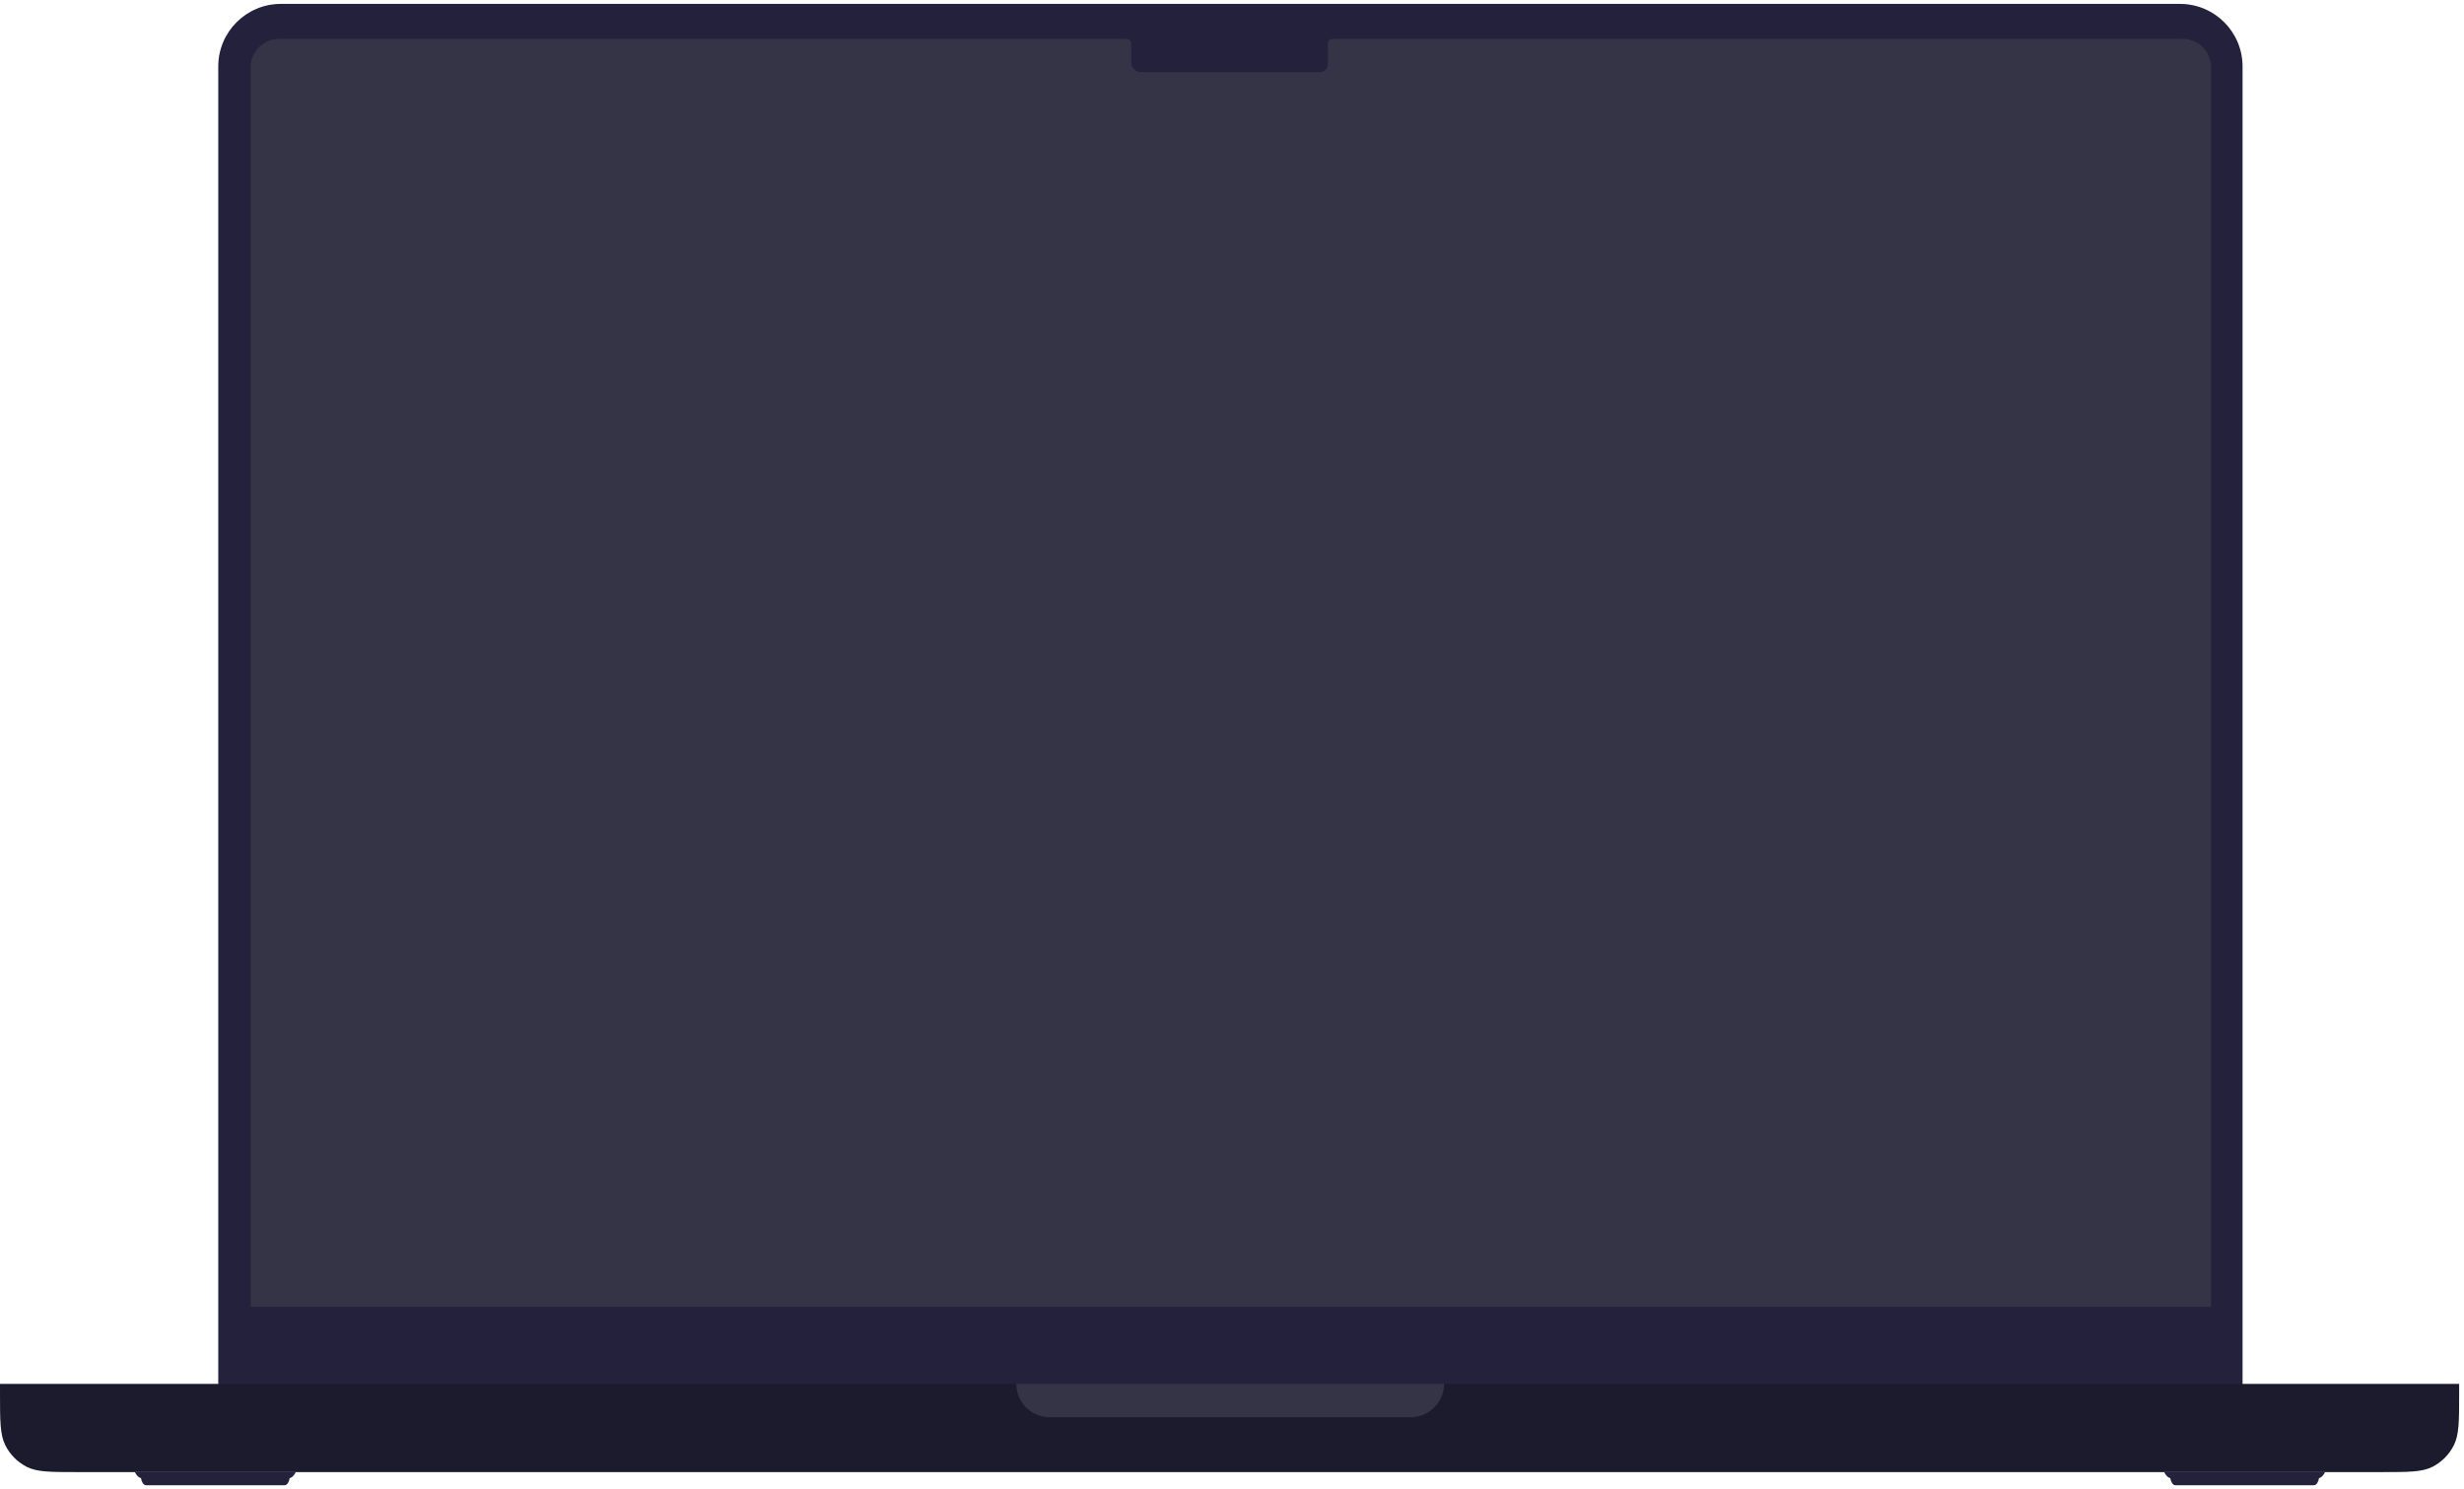
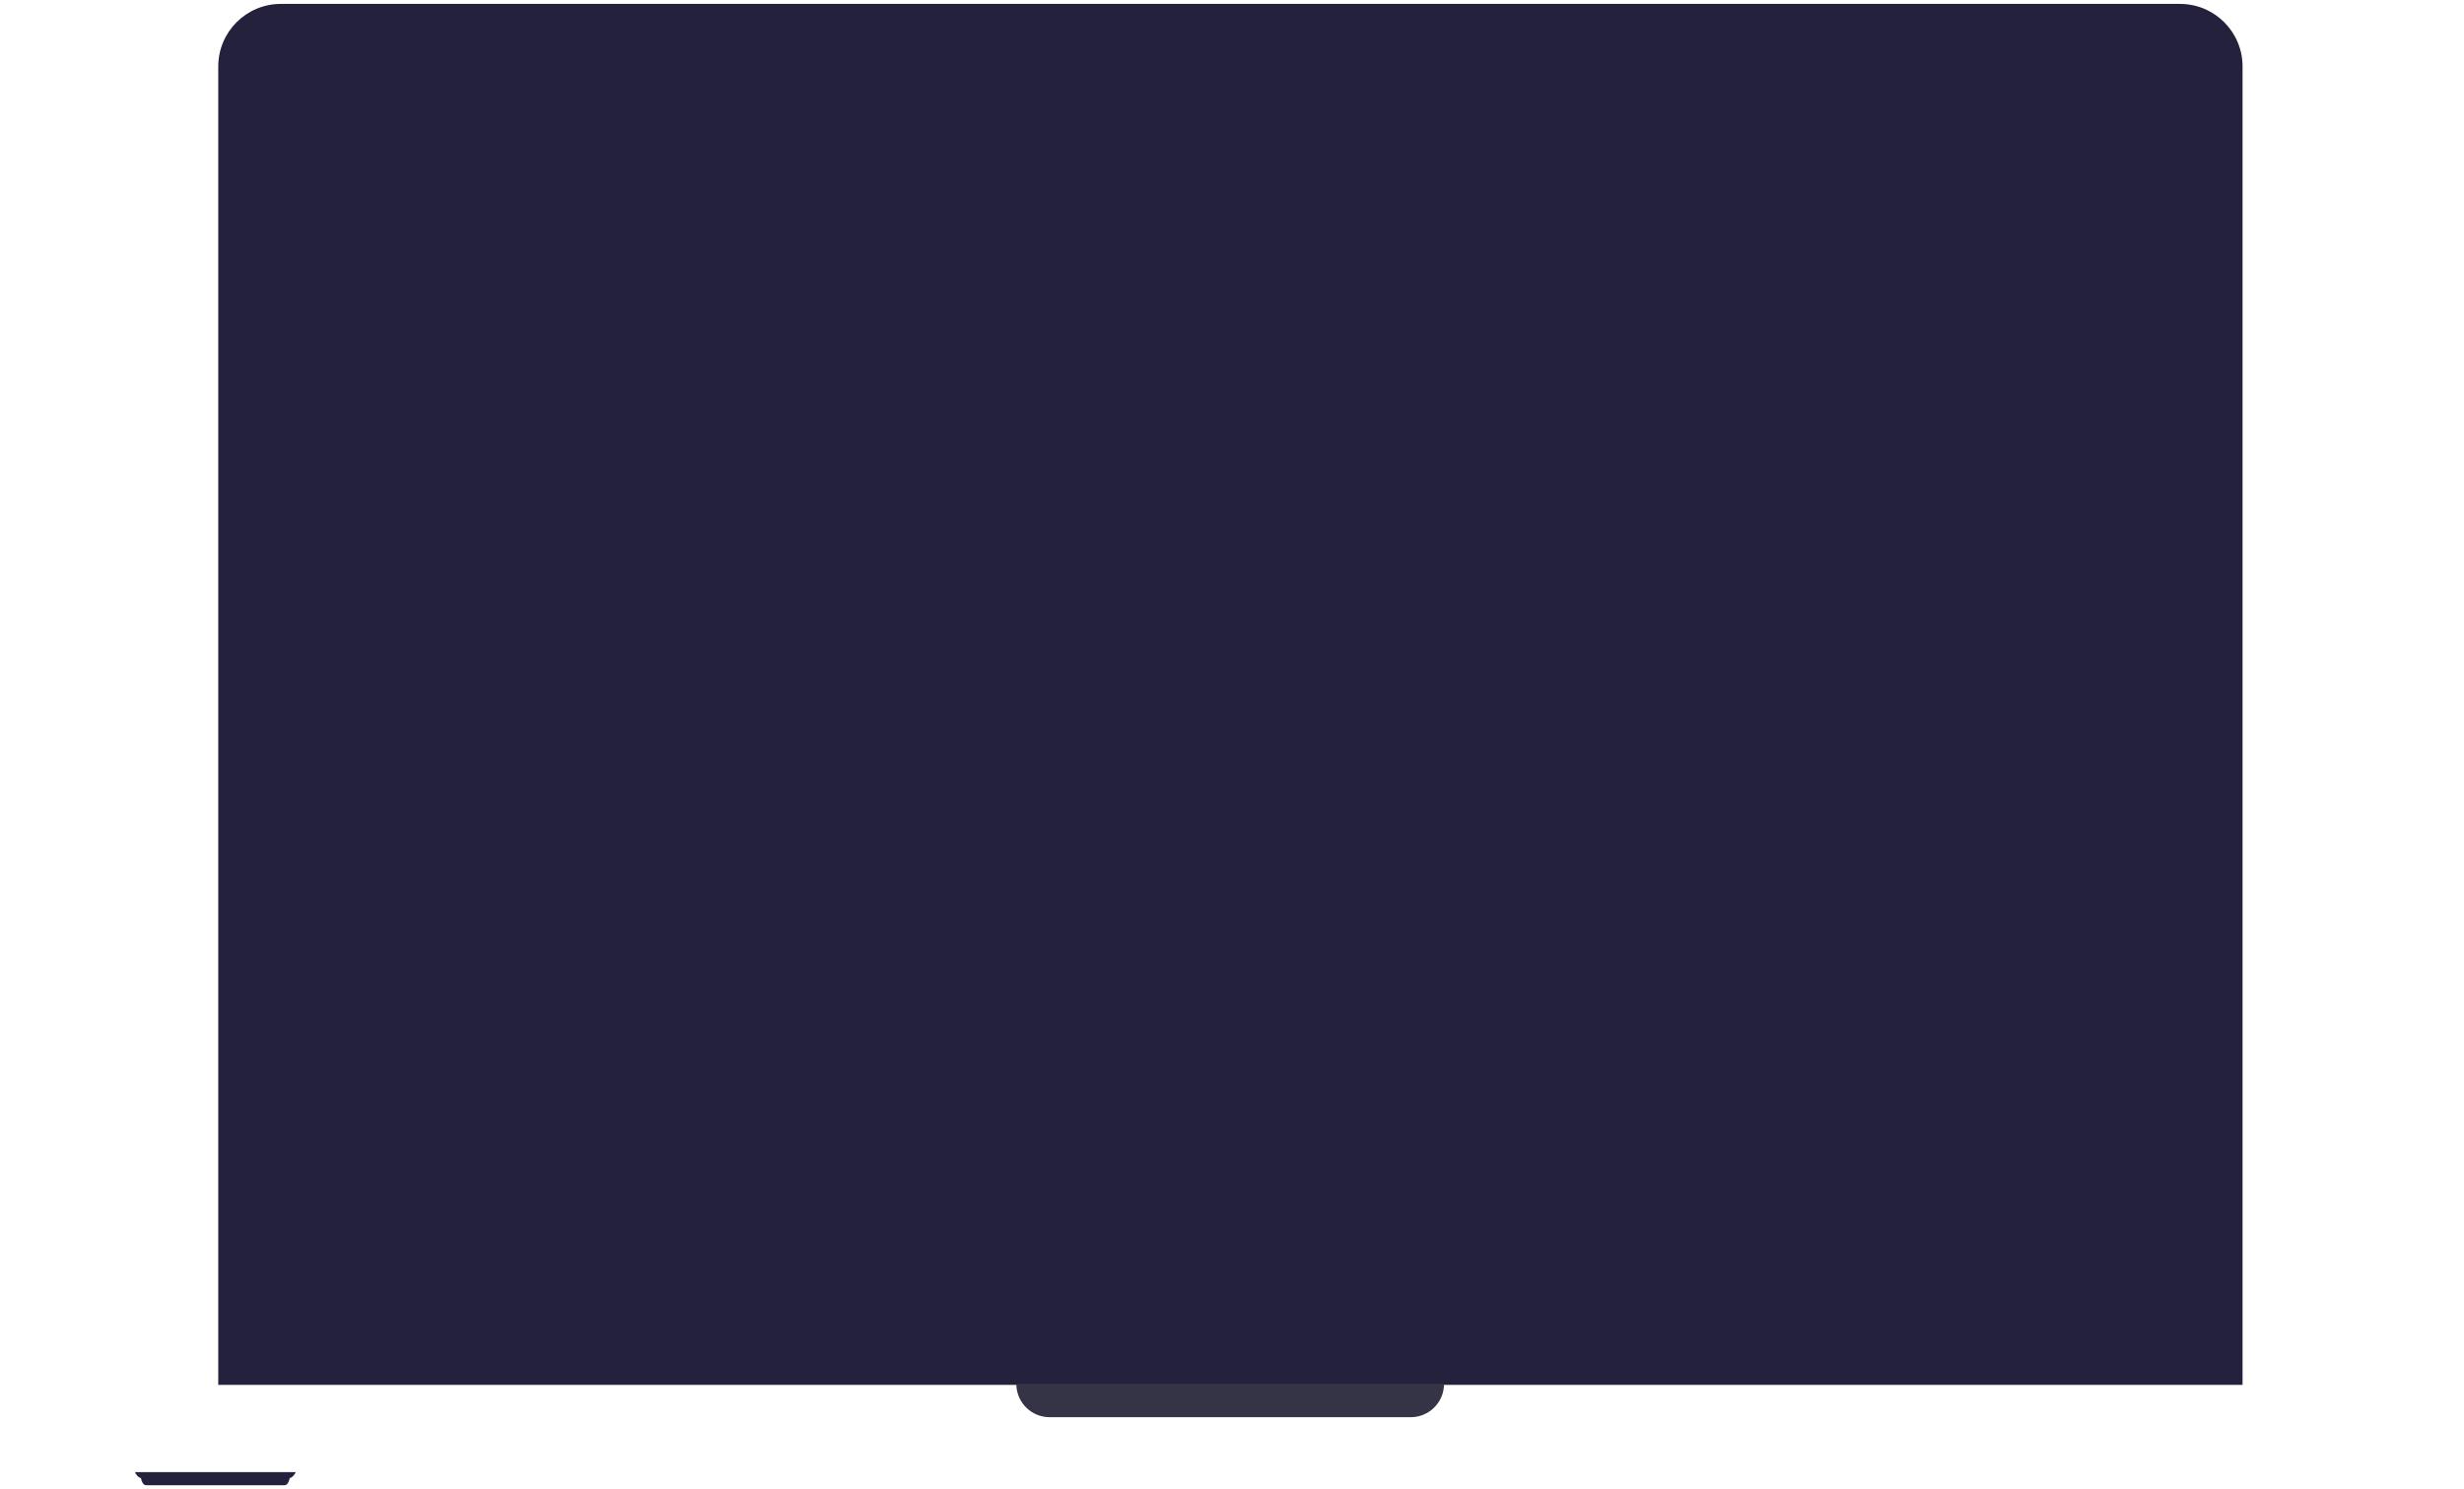
<svg xmlns="http://www.w3.org/2000/svg" width="359" height="217" viewBox="0 0 359 217" fill="none">
  <path d="M31.8 9.686C31.8 4.651 35.882 0.569 40.917 0.569H317.619C322.654 0.569 326.736 4.651 326.736 9.686V201.805H31.8V9.686Z" fill="#23213B" />
  <path d="M43.087 214.516C42.989 214.761 42.674 215.282 42.203 215.399C42.154 215.743 41.938 216.43 41.466 216.43H21.283C20.811 216.43 20.595 215.743 20.546 215.399C20.075 215.282 19.76 214.761 19.662 214.516H43.087Z" fill="#23213B" />
-   <path d="M338.751 214.516C338.653 214.761 338.338 215.282 337.867 215.399C337.818 215.743 337.602 216.43 337.13 216.43H316.947C316.476 216.43 316.259 215.743 316.21 215.399C315.739 215.282 315.425 214.761 315.326 214.516H338.751Z" fill="#23213B" />
-   <path d="M358.294 203.035V201.66H0.001V203.035C0.001 207.054 0.001 209.063 0.772 210.598C1.45 211.948 2.532 213.046 3.863 213.734C5.375 214.516 7.356 214.516 11.316 214.516H346.979C350.94 214.516 352.92 214.516 354.433 213.734C355.763 213.046 356.845 211.948 357.523 210.598C358.294 209.063 358.294 207.054 358.294 203.035Z" fill="#1C1B2D" />
  <path d="M148.075 201.66H210.393C210.393 204.343 208.218 206.518 205.535 206.518H152.933C150.25 206.518 148.075 204.343 148.075 201.66Z" fill="#353447" />
-   <path d="M40.661 5.665C38.377 5.665 36.526 7.509 36.526 9.784V190.428H322.142V9.784C322.142 7.509 320.291 5.665 318.007 5.665H194.196C193.794 5.665 193.468 5.991 193.468 6.393V9.303C193.468 9.973 192.925 10.516 192.254 10.516H166.28C165.476 10.516 164.824 9.865 164.824 9.061V6.393C164.824 5.991 164.498 5.665 164.096 5.665H40.661Z" fill="#353447" />
</svg>